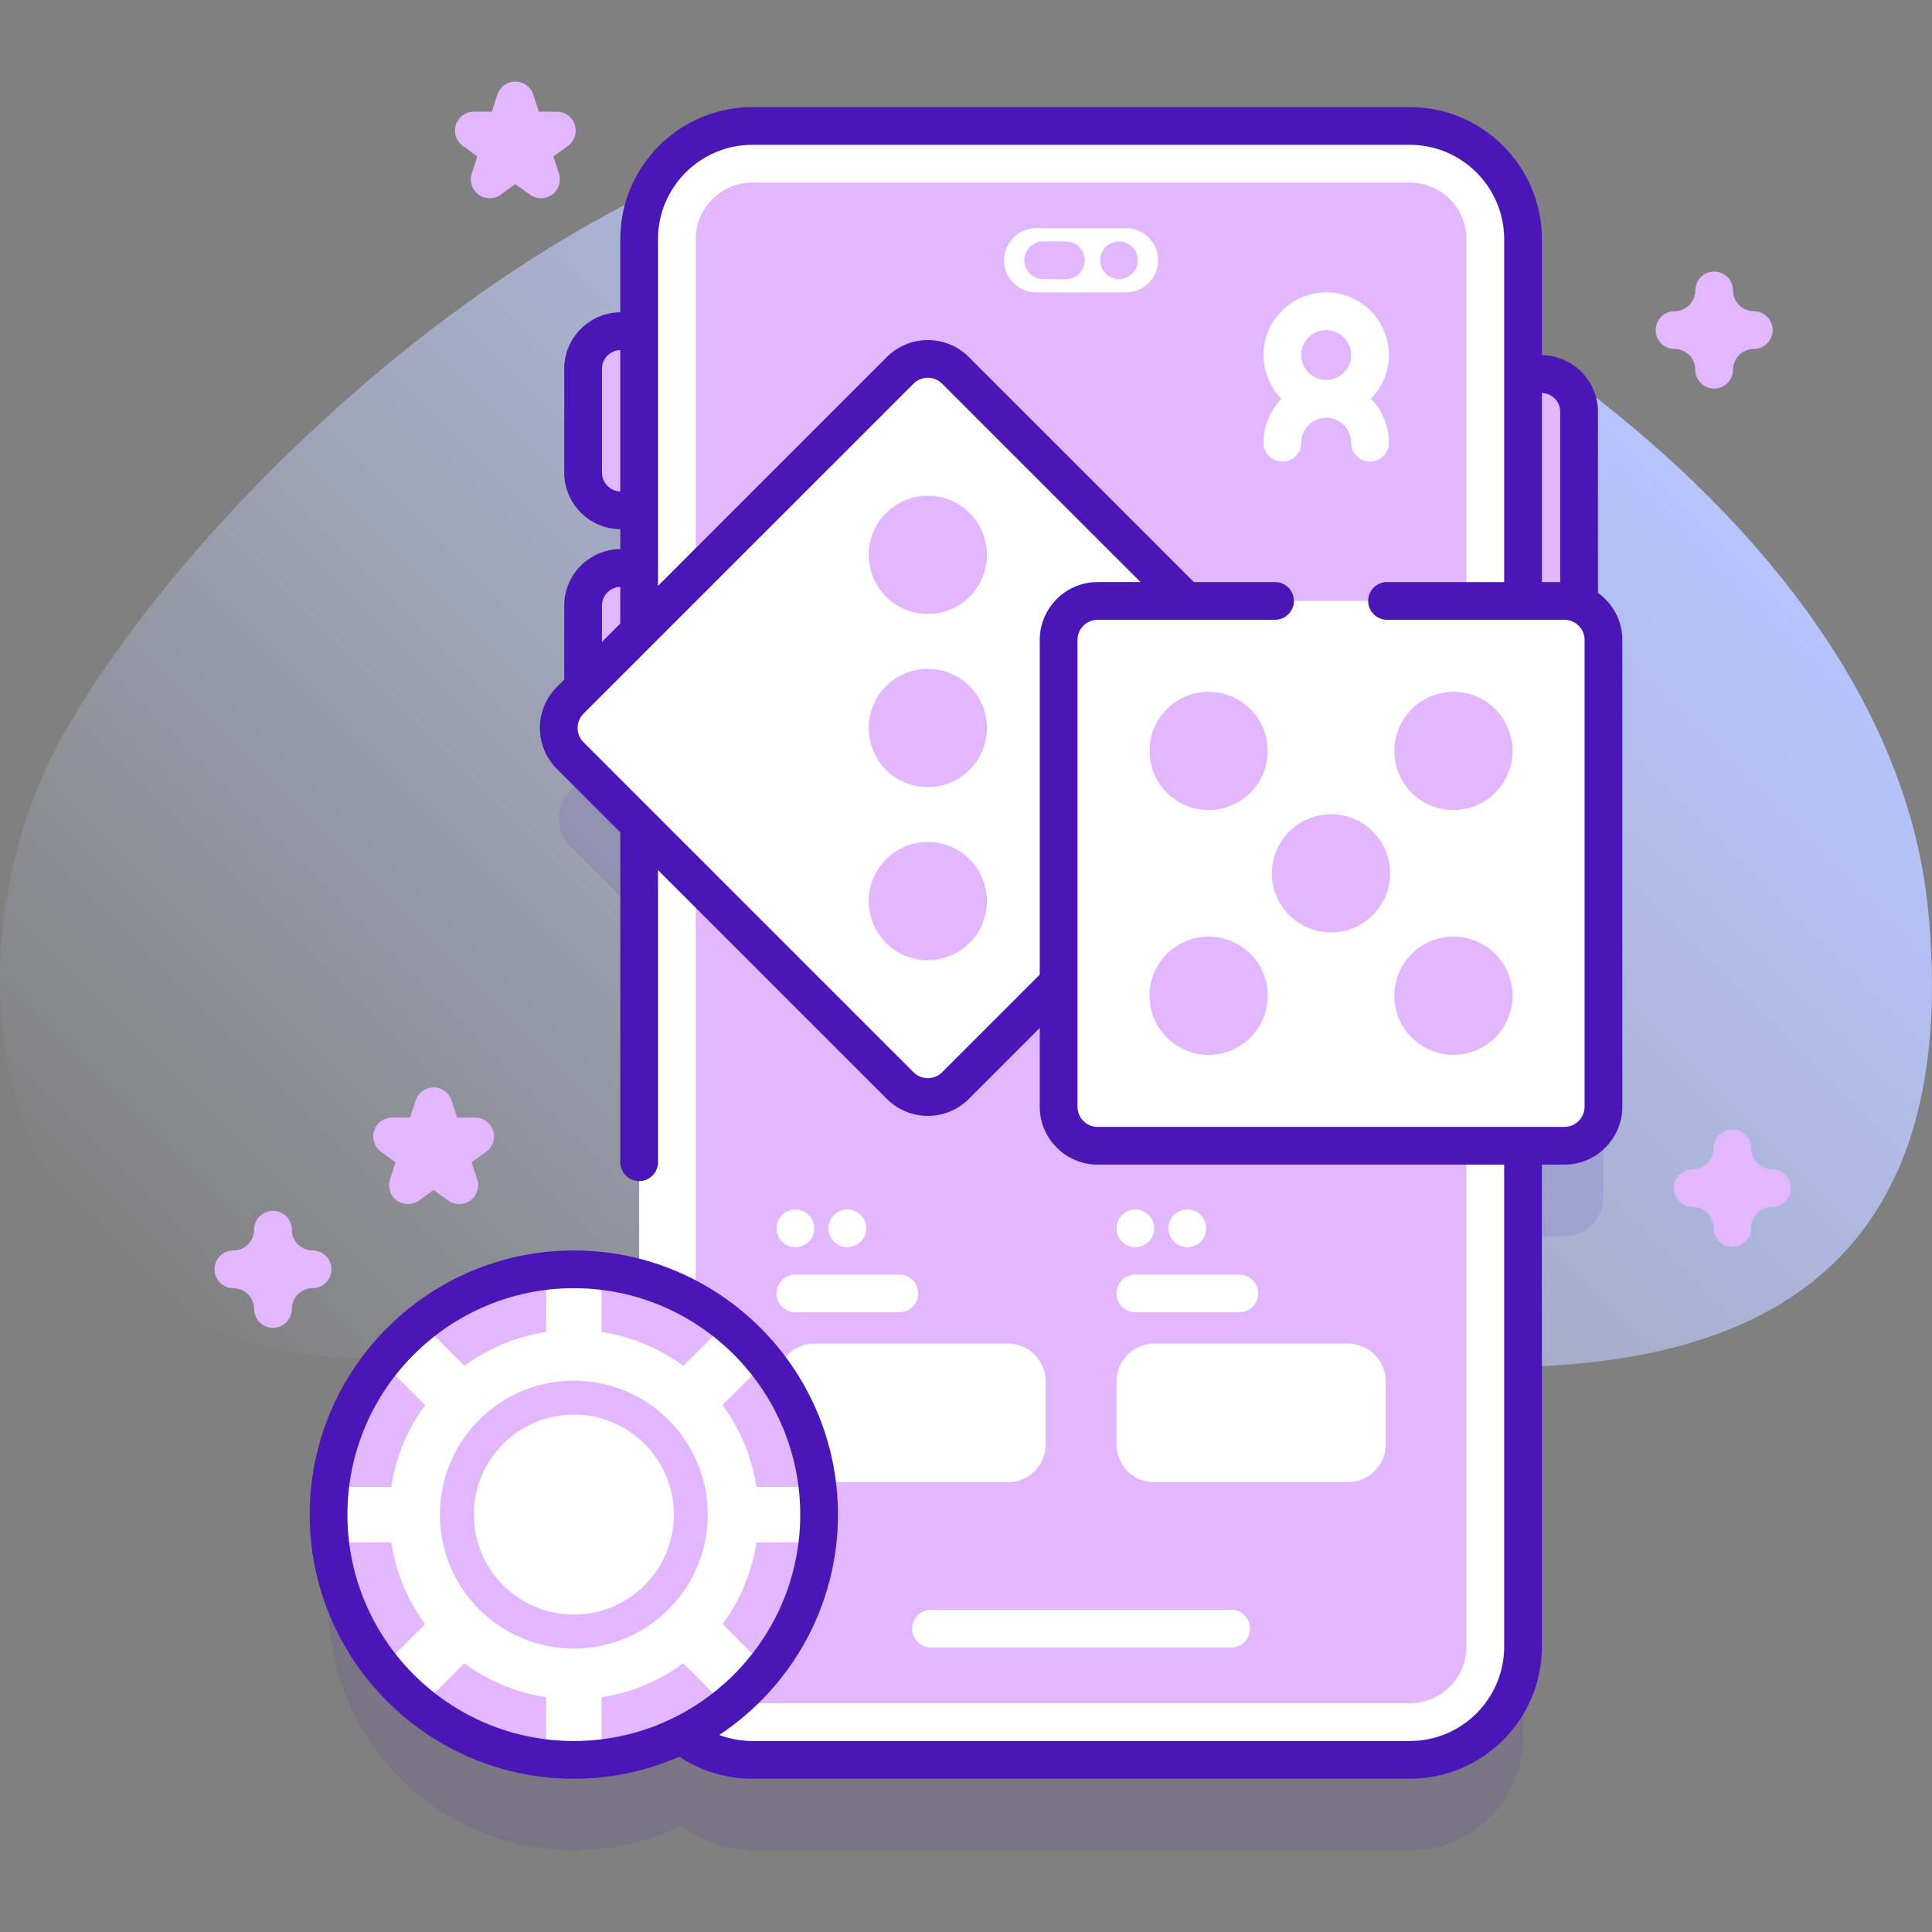
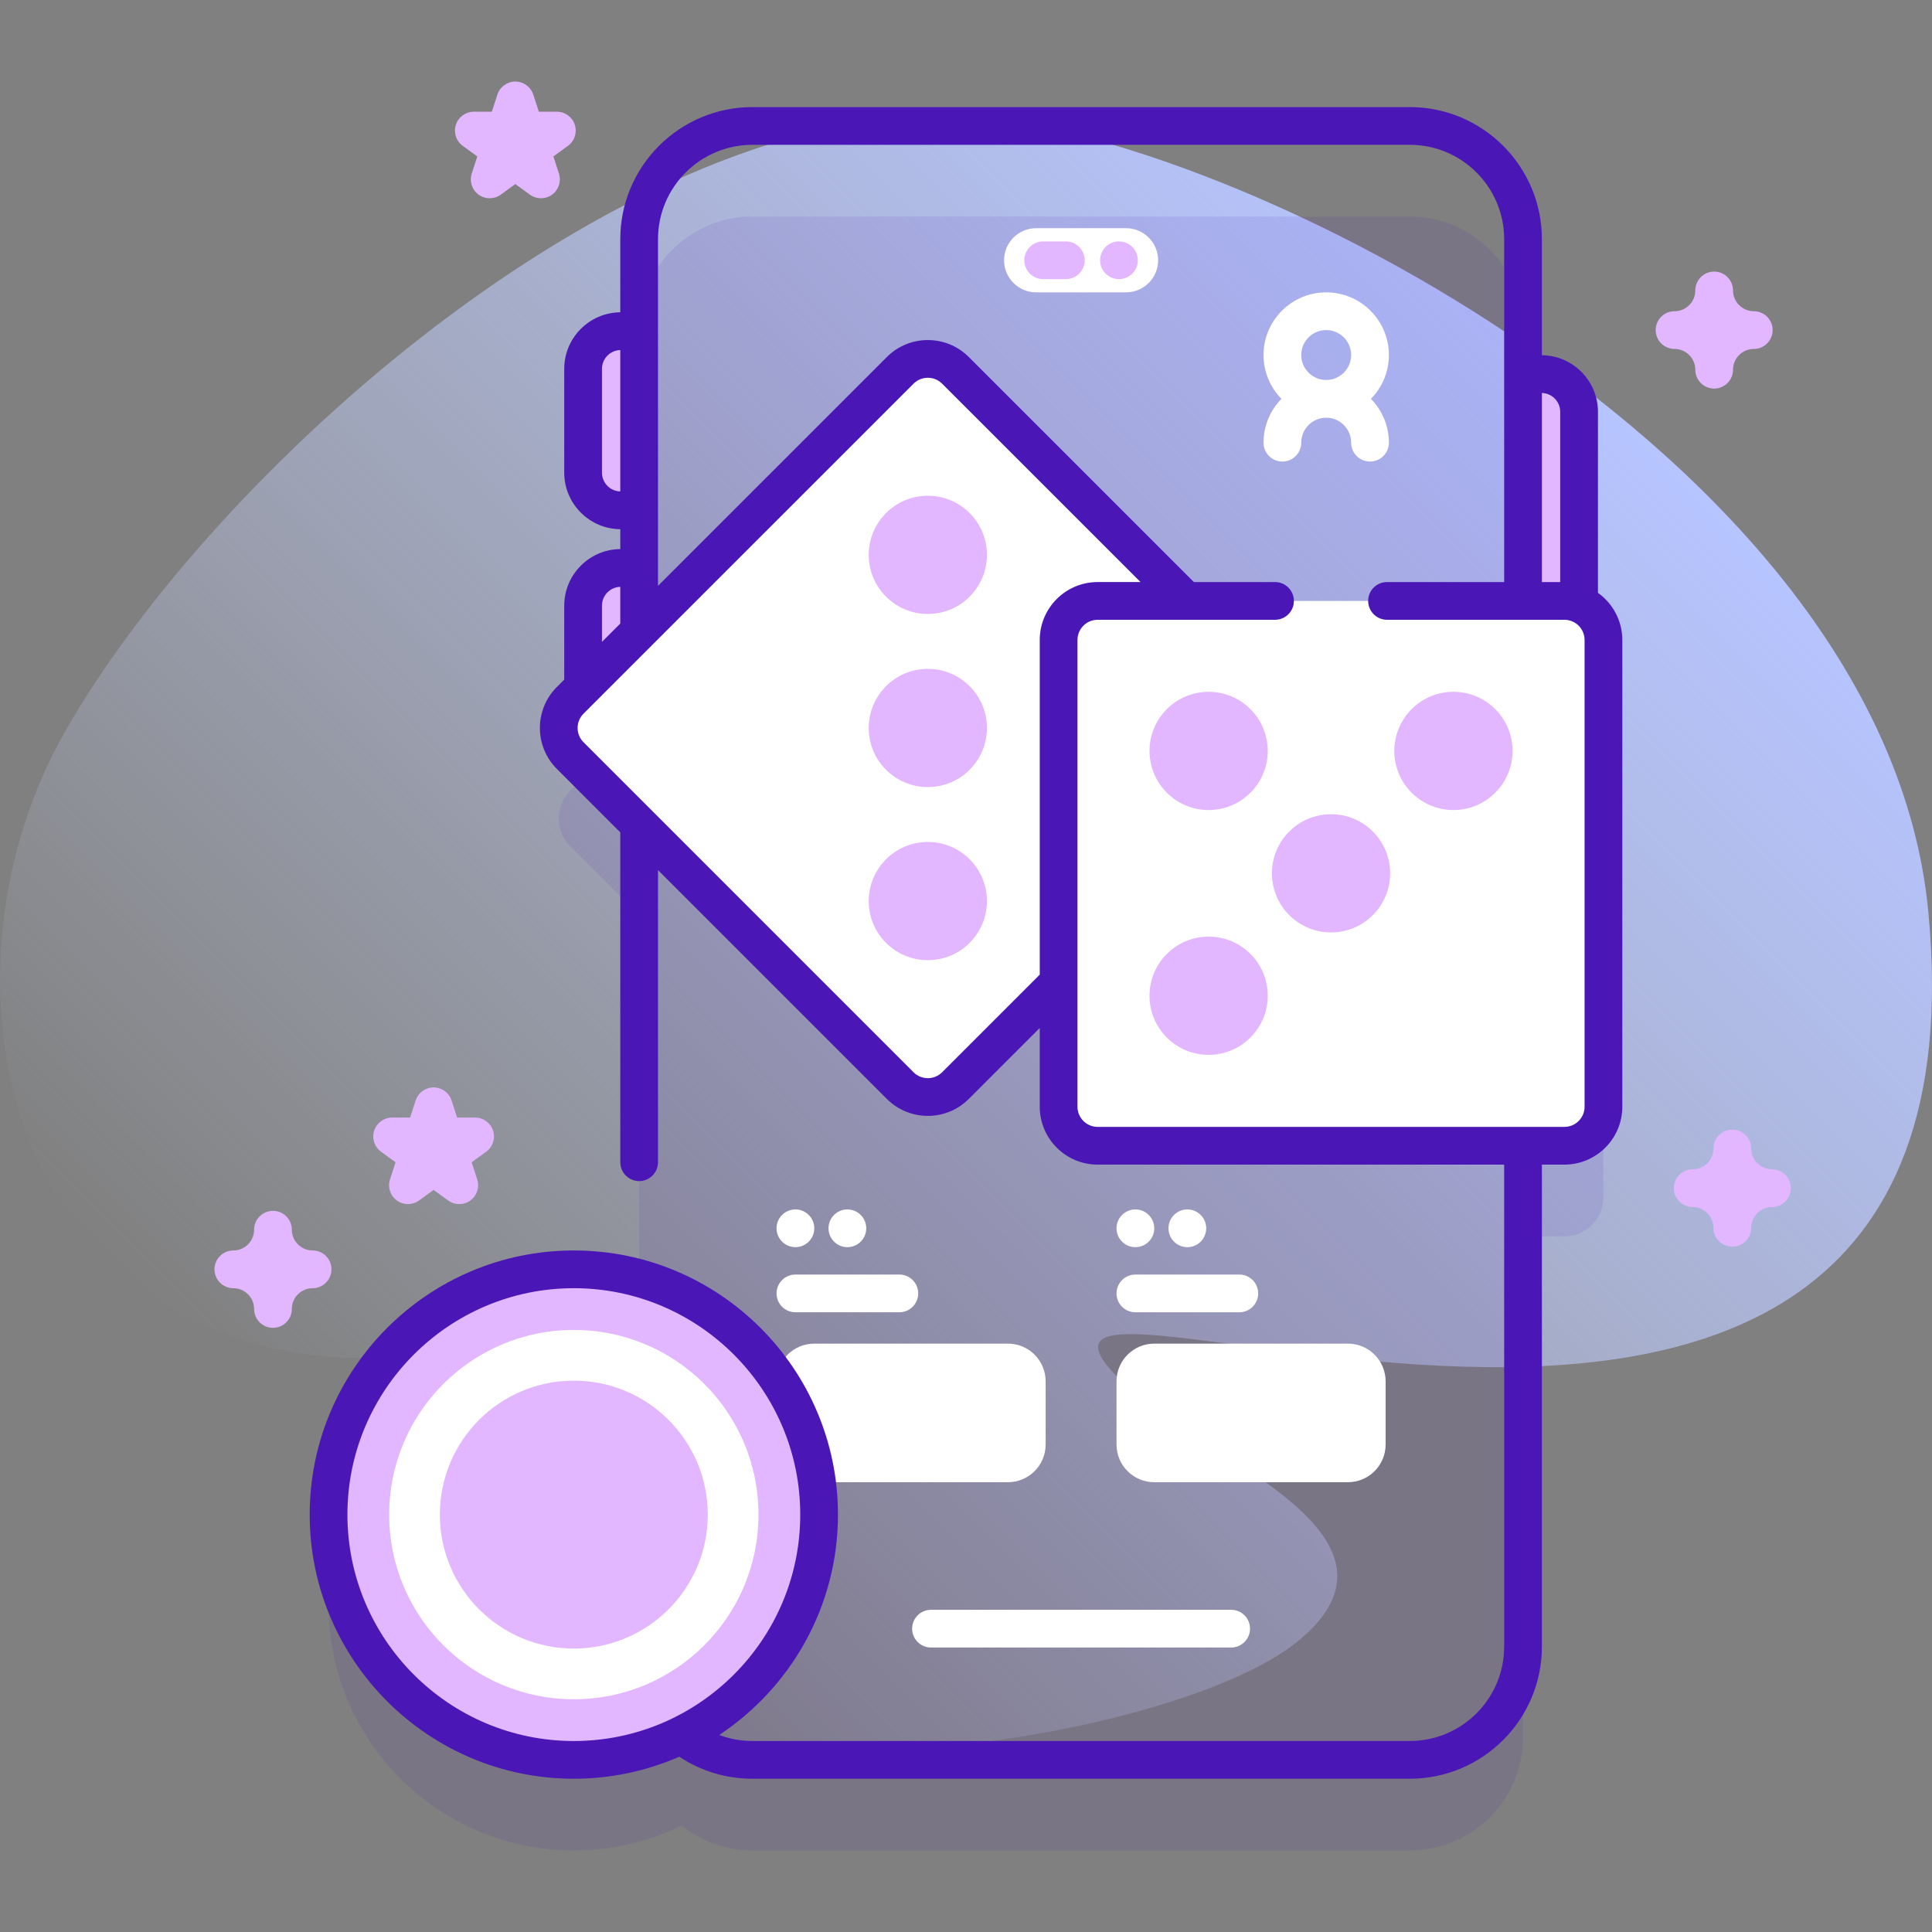
<svg xmlns="http://www.w3.org/2000/svg" width="200" height="200" viewBox="0 0 200 200" fill="none">
  <rect x="0" y="0" width="200" height="200" fill="#808080" stroke="none" />
  <g clip-path="url(#clip0_38_5520)">
    <path d="M199.612 94.314C194.998 46.352 124.511 11.968 97.761 11.921C63.44 11.861 22.034 48.941 6.766 75.672C-7.229 100.176 -0.153 137.5 33.991 140.439C55.745 142.312 92.462 125.041 69.64 153.085C37.904 192.083 118.161 183.284 134.436 169.836C147.411 159.113 125.301 151.049 117.89 144.618C90.265 120.648 207.565 176.97 199.612 94.314Z" fill="url(#paint0_linear_38_5520)" />
    <path opacity="0.1" d="M161.948 71.582H157.664V34.133C157.664 27.661 152.418 22.415 145.945 22.415H77.882C71.41 22.415 66.164 27.661 66.164 34.133V74.735L59.023 81.875C57.444 83.454 57.444 86.012 59.023 87.59L66.164 94.731V141.693C64.01 141.099 61.745 140.775 59.402 140.775C45.38 140.775 34.012 152.143 34.012 166.166C34.012 180.189 45.379 191.556 59.402 191.556C63.404 191.556 67.188 190.628 70.554 188.978C72.561 190.589 75.108 191.555 77.882 191.555H145.945C152.418 191.555 157.664 186.309 157.664 179.836V127.985H161.948C164.179 127.985 165.988 126.172 165.988 123.942V75.621C165.988 73.391 164.179 71.582 161.948 71.582Z" fill="#4A17B6" />
    <path d="M67.56 52.834H64.268C62.11 52.834 60.361 51.085 60.361 48.927V38.184C60.361 36.026 62.11 34.277 64.268 34.277H67.56V52.834Z" fill="#E3B7FF" />
    <path d="M67.56 77.346H64.268C62.11 77.346 60.361 75.597 60.361 73.439V62.696C60.361 60.539 62.11 58.79 64.268 58.79H67.56V77.346Z" fill="#E3B7FF" />
    <path d="M156.266 72.902H159.559C161.716 72.902 163.465 71.153 163.465 68.995V42.627C163.465 40.469 161.716 38.721 159.559 38.721H156.266V72.902Z" fill="#E3B7FF" />
-     <path d="M157.663 24.758V170.461C157.663 176.934 152.417 182.18 145.944 182.18H77.882C71.409 182.18 66.163 176.934 66.163 170.461V24.758C66.163 18.285 71.409 13.039 77.882 13.039H145.944C152.417 13.039 157.663 18.285 157.663 24.758Z" fill="white" />
-     <path d="M151.804 24.758V170.461C151.804 173.691 149.175 176.32 145.944 176.32H77.882C74.651 176.32 72.022 173.691 72.022 170.461V24.758C72.022 21.527 74.651 18.898 77.882 18.898H145.944C149.175 18.898 151.804 21.527 151.804 24.758Z" fill="#E3B7FF" />
    <path d="M143.777 36.753C143.777 33.175 140.865 30.264 137.287 30.264C133.709 30.264 130.798 33.175 130.798 36.753C130.798 38.518 131.508 40.118 132.655 41.289C131.508 42.461 130.798 44.061 130.798 45.826C130.798 46.905 131.672 47.779 132.751 47.779C133.829 47.779 134.704 46.905 134.704 45.826C134.704 44.402 135.863 43.243 137.287 43.243C138.712 43.243 139.871 44.402 139.871 45.826C139.871 46.905 140.745 47.779 141.824 47.779C142.902 47.779 143.777 46.905 143.777 45.826C143.777 44.061 143.067 42.461 141.919 41.289C143.067 40.119 143.777 38.518 143.777 36.753ZM137.287 34.17C138.712 34.17 139.871 35.329 139.871 36.753C139.871 38.177 138.712 39.336 137.287 39.336C135.863 39.336 134.704 38.177 134.704 36.753C134.704 35.329 135.863 34.17 137.287 34.17Z" fill="white" />
    <path d="M116.566 30.264H107.261C105.427 30.264 103.94 28.777 103.94 26.943C103.94 25.11 105.427 23.623 107.261 23.623H116.566C118.4 23.623 119.887 25.11 119.887 26.943C119.887 28.777 118.4 30.264 116.566 30.264Z" fill="white" />
    <path d="M115.835 28.896C116.914 28.896 117.788 28.022 117.788 26.943C117.788 25.865 116.914 24.99 115.835 24.99C114.756 24.99 113.882 25.865 113.882 26.943C113.882 28.022 114.756 28.896 115.835 28.896Z" fill="#E3B7FF" />
    <path d="M107.991 28.896C106.913 28.896 106.038 28.022 106.038 26.943C106.038 25.865 106.913 24.99 107.991 24.99H110.335C111.413 24.99 112.288 25.865 112.288 26.943C112.288 28.022 111.413 28.896 110.335 28.896H107.991Z" fill="#E3B7FF" />
    <path d="M104.338 153.438H84.294C82.136 153.438 80.388 151.689 80.388 149.531V142.998C80.388 140.841 82.136 139.092 84.294 139.092H104.338C106.496 139.092 108.245 140.841 108.245 142.998V149.531C108.245 151.689 106.496 153.438 104.338 153.438Z" fill="white" />
    <path d="M139.533 153.438H119.488C117.331 153.438 115.582 151.689 115.582 149.531V142.998C115.582 140.841 117.331 139.092 119.488 139.092H139.533C141.69 139.092 143.439 140.841 143.439 142.998V149.531C143.439 151.689 141.69 153.438 139.533 153.438Z" fill="white" />
    <path d="M96.377 166.646H127.448C128.527 166.646 129.402 167.52 129.402 168.599C129.402 169.677 128.527 170.552 127.448 170.552H96.377C95.298 170.552 94.424 169.677 94.424 168.599C94.424 167.52 95.298 166.646 96.377 166.646Z" fill="white" />
    <path d="M82.341 131.94H93.1C94.179 131.94 95.053 132.815 95.053 133.893C95.053 134.972 94.179 135.846 93.1 135.846H82.341C81.262 135.846 80.388 134.972 80.388 133.893C80.388 132.815 81.262 131.94 82.341 131.94Z" fill="white" />
    <path d="M82.341 129.106C83.419 129.106 84.294 128.232 84.294 127.153C84.294 126.074 83.419 125.2 82.341 125.2C81.262 125.2 80.388 126.074 80.388 127.153C80.388 128.232 81.262 129.106 82.341 129.106Z" fill="white" />
    <path d="M87.721 129.106C88.799 129.106 89.674 128.232 89.674 127.153C89.674 126.074 88.799 125.2 87.721 125.2C86.642 125.2 85.768 126.074 85.768 127.153C85.768 128.232 86.642 129.106 87.721 129.106Z" fill="white" />
    <path d="M117.535 131.94H128.294C129.373 131.94 130.247 132.815 130.247 133.893C130.247 134.972 129.373 135.846 128.294 135.846H117.535C116.456 135.846 115.582 134.972 115.582 133.893C115.582 132.815 116.456 131.94 117.535 131.94Z" fill="white" />
    <path d="M117.535 129.106C118.614 129.106 119.488 128.232 119.488 127.153C119.488 126.074 118.614 125.2 117.535 125.2C116.456 125.2 115.582 126.074 115.582 127.153C115.582 128.232 116.456 129.106 117.535 129.106Z" fill="white" />
    <path d="M122.914 129.106C123.993 129.106 124.867 128.232 124.867 127.153C124.867 126.074 123.993 125.2 122.914 125.2C121.835 125.2 120.961 126.074 120.961 127.153C120.961 128.232 121.835 129.106 122.914 129.106Z" fill="white" />
    <path d="M133.073 78.215L98.905 112.383C97.327 113.961 94.769 113.961 93.19 112.383L59.023 78.215C57.444 76.637 57.444 74.078 59.023 72.5L93.19 38.336C94.769 36.758 97.327 36.758 98.905 38.336L133.073 72.5C134.651 74.078 134.651 76.637 133.073 78.215Z" fill="white" />
    <path d="M96.048 63.558C99.428 63.558 102.168 60.818 102.168 57.439C102.168 54.059 99.428 51.319 96.048 51.319C92.668 51.319 89.929 54.059 89.929 57.439C89.929 60.818 92.668 63.558 96.048 63.558Z" fill="#E3B7FF" />
    <path d="M96.048 99.398C99.428 99.398 102.168 96.658 102.168 93.278C102.168 89.899 99.428 87.159 96.048 87.159C92.668 87.159 89.929 89.899 89.929 93.278C89.929 96.658 92.668 99.398 96.048 99.398Z" fill="#E3B7FF" />
    <path d="M96.048 81.479C99.428 81.479 102.168 78.739 102.168 75.359C102.168 71.98 99.428 69.24 96.048 69.24C92.668 69.24 89.929 71.98 89.929 75.359C89.929 78.739 92.668 81.479 96.048 81.479Z" fill="#E3B7FF" />
    <path d="M165.987 66.246V114.566C165.987 116.797 164.179 118.609 161.948 118.609H113.628C111.397 118.609 109.585 116.797 109.585 114.566V66.246C109.585 64.016 111.397 62.207 113.628 62.207H161.948C164.179 62.207 165.987 64.016 165.987 66.246Z" fill="white" />
    <path d="M125.117 83.855C128.496 83.855 131.236 81.115 131.236 77.736C131.236 74.356 128.496 71.616 125.117 71.616C121.737 71.616 118.997 74.356 118.997 77.736C118.997 81.115 121.737 83.855 125.117 83.855Z" fill="#E3B7FF" />
    <path d="M137.788 96.526C141.168 96.526 143.908 93.786 143.908 90.407C143.908 87.027 141.168 84.287 137.788 84.287C134.409 84.287 131.669 87.027 131.669 90.407C131.669 93.786 134.409 96.526 137.788 96.526Z" fill="#E3B7FF" />
    <path d="M150.459 83.855C153.839 83.855 156.579 81.115 156.579 77.736C156.579 74.356 153.839 71.616 150.459 71.616C147.08 71.616 144.34 74.356 144.34 77.736C144.34 81.115 147.08 83.855 150.459 83.855Z" fill="#E3B7FF" />
    <path d="M125.117 109.198C128.496 109.198 131.236 106.458 131.236 103.078C131.236 99.698 128.496 96.959 125.117 96.959C121.737 96.959 118.997 99.698 118.997 103.078C118.997 106.458 121.737 109.198 125.117 109.198Z" fill="#E3B7FF" />
-     <path d="M150.459 109.198C153.839 109.198 156.579 106.458 156.579 103.078C156.579 99.698 153.839 96.959 150.459 96.959C147.08 96.959 144.34 99.698 144.34 103.078C144.34 106.458 147.08 109.198 150.459 109.198Z" fill="#E3B7FF" />
    <path d="M59.402 182.182C73.425 182.182 84.793 170.814 84.793 156.791C84.793 142.768 73.425 131.4 59.402 131.4C45.38 131.4 34.012 142.768 34.012 156.791C34.012 170.814 45.38 182.182 59.402 182.182Z" fill="#E3B7FF" />
-     <path d="M79.268 140.987C78.071 139.485 76.708 138.122 75.206 136.926L62.274 149.858V131.566C61.331 131.46 60.374 131.4 59.402 131.4C58.431 131.4 57.473 131.46 56.531 131.566V149.857L43.598 136.925C42.096 138.122 40.734 139.485 39.537 140.987L52.469 153.919H34.178C34.072 154.862 34.012 155.819 34.012 156.791C34.012 157.762 34.072 158.72 34.178 159.662H52.469L39.537 172.595C40.734 174.097 42.096 175.459 43.598 176.656L56.53 163.724V182.015C57.473 182.121 58.431 182.181 59.402 182.181C60.373 182.181 61.331 182.121 62.274 182.015V163.724L75.206 176.656C76.708 175.459 78.071 174.096 79.268 172.595L66.335 159.662H84.627C84.733 158.72 84.793 157.762 84.793 156.791C84.793 155.819 84.733 154.862 84.627 153.919H66.335L79.268 140.987Z" fill="white" />
    <path d="M59.403 175.907C69.96 175.907 78.518 167.349 78.518 156.791C78.518 146.234 69.96 137.676 59.403 137.676C48.846 137.676 40.287 146.234 40.287 156.791C40.287 167.349 48.846 175.907 59.403 175.907Z" fill="white" />
    <path d="M59.402 170.658C67.061 170.658 73.269 164.45 73.269 156.791C73.269 149.132 67.061 142.924 59.402 142.924C51.744 142.924 45.535 149.132 45.535 156.791C45.535 164.45 51.744 170.658 59.402 170.658Z" fill="#E3B7FF" />
-     <path d="M59.402 167.143C65.119 167.143 69.754 162.508 69.754 156.791C69.754 151.074 65.119 146.439 59.402 146.439C53.685 146.439 49.051 151.074 49.051 156.791C49.051 162.508 53.685 167.143 59.402 167.143Z" fill="white" />
    <path d="M165.419 61.37V42.628C165.419 39.416 162.821 36.803 159.617 36.772V24.758C159.617 17.219 153.484 11.086 145.945 11.086H77.883C70.344 11.086 64.211 17.219 64.211 24.758V32.328C61.007 32.359 58.409 34.973 58.409 38.184V48.928C58.409 52.139 61.007 54.753 64.211 54.784V56.84C61.007 56.871 58.409 59.485 58.409 62.697V70.353L57.643 71.119C55.306 73.456 55.306 77.259 57.643 79.596L64.211 86.165V120.312C64.211 121.391 65.086 122.266 66.164 122.266C67.243 122.266 68.117 121.391 68.117 120.312V90.071L91.81 113.764C92.979 114.932 94.514 115.517 96.049 115.517C97.584 115.517 99.119 114.932 100.287 113.764L107.634 106.418V114.567C107.634 117.872 110.323 120.561 113.628 120.561H155.711V170.461C155.711 175.846 151.33 180.227 145.945 180.227H77.883C76.692 180.227 75.538 180.01 74.454 179.604C81.853 174.705 86.746 166.31 86.746 156.791C86.746 141.714 74.48 129.447 59.402 129.447C44.325 129.447 32.059 141.714 32.059 156.791C32.059 171.868 44.325 184.135 59.402 184.135C63.282 184.135 66.974 183.317 70.32 181.854C72.563 183.346 75.157 184.133 77.883 184.133H145.945C153.484 184.133 159.617 178 159.617 170.461V120.561H161.947C165.252 120.561 167.941 117.872 167.941 114.567V66.248C167.941 64.237 166.943 62.458 165.419 61.37ZM35.965 156.791C35.965 143.868 46.479 133.354 59.402 133.354C72.326 133.354 82.84 143.868 82.84 156.791C82.84 169.714 72.326 180.229 59.402 180.229C46.479 180.229 35.965 169.714 35.965 156.791ZM161.512 42.628V60.254H159.617V40.681C160.667 40.712 161.512 41.571 161.512 42.628ZM62.315 48.927V38.184C62.315 37.127 63.161 36.268 64.211 36.237V50.875C63.161 50.844 62.315 49.985 62.315 48.927ZM62.315 62.697C62.315 61.639 63.161 60.78 64.211 60.749V64.551L62.315 66.447V62.697ZM97.525 111.002C96.711 111.815 95.387 111.816 94.573 111.002L60.405 76.834C59.591 76.019 59.591 74.695 60.405 73.881L94.573 39.717C95.387 38.903 96.711 38.903 97.526 39.717L118.066 60.253H113.629C110.323 60.253 107.634 62.942 107.634 66.247V100.893L97.525 111.002ZM164.035 114.567C164.035 115.718 163.099 116.655 161.947 116.655H113.628C112.477 116.655 111.54 115.718 111.54 114.567V66.248C111.54 65.097 112.477 64.16 113.628 64.16H131.991C133.07 64.16 133.944 63.285 133.944 62.207C133.944 61.128 133.07 60.254 131.991 60.254H123.59L100.287 36.955C97.95 34.618 94.147 34.618 91.811 36.955L68.117 60.646V24.758C68.117 19.373 72.498 14.992 77.883 14.992H145.945C151.33 14.992 155.711 19.373 155.711 24.758V60.254H143.585C142.506 60.254 141.632 61.128 141.632 62.207C141.632 63.285 142.506 64.16 143.585 64.16H161.947C163.098 64.16 164.035 65.097 164.035 66.248V114.567Z" fill="#4A17B6" />
    <path d="M28.258 137.455C27.179 137.455 26.305 136.58 26.305 135.502C26.305 134.317 25.341 133.354 24.156 133.354C23.078 133.354 22.203 132.479 22.203 131.4C22.203 130.322 23.078 129.447 24.156 129.447C25.341 129.447 26.305 128.484 26.305 127.299C26.305 126.22 27.179 125.346 28.258 125.346C29.336 125.346 30.211 126.22 30.211 127.299C30.211 128.484 31.175 129.447 32.359 129.447C33.438 129.447 34.312 130.322 34.312 131.4C34.312 132.479 33.438 133.354 32.359 133.354C31.175 133.354 30.211 134.317 30.211 135.502C30.211 136.58 29.337 137.455 28.258 137.455Z" fill="#E3B7FF" />
    <path d="M177.449 40.225C176.37 40.225 175.496 39.35 175.496 38.272C175.496 37.087 174.532 36.123 173.348 36.123C172.269 36.123 171.395 35.248 171.395 34.17C171.395 33.091 172.269 32.217 173.348 32.217C174.532 32.217 175.496 31.253 175.496 30.068C175.496 28.99 176.37 28.115 177.449 28.115C178.528 28.115 179.402 28.99 179.402 30.068C179.402 31.253 180.366 32.217 181.551 32.217C182.63 32.217 183.504 33.091 183.504 34.17C183.504 35.248 182.63 36.123 181.551 36.123C180.366 36.123 179.402 37.087 179.402 38.272C179.402 39.35 178.528 40.225 177.449 40.225Z" fill="#E3B7FF" />
    <path d="M179.33 129.052C178.251 129.052 177.377 128.177 177.377 127.098C177.377 125.914 176.413 124.95 175.229 124.95C174.15 124.95 173.275 124.075 173.275 122.997C173.275 121.918 174.15 121.044 175.229 121.044C176.413 121.044 177.377 120.08 177.377 118.895C177.377 117.817 178.251 116.942 179.33 116.942C180.409 116.942 181.283 117.817 181.283 118.895C181.283 120.08 182.247 121.044 183.432 121.044C184.511 121.044 185.385 121.918 185.385 122.997C185.385 124.075 184.511 124.95 183.432 124.95C182.247 124.95 181.283 125.914 181.283 127.098C181.283 128.177 180.409 129.052 179.33 129.052Z" fill="#E3B7FF" />
    <path d="M47.542 124.648C47.139 124.648 46.736 124.523 46.394 124.275L44.886 123.179L43.379 124.275C42.695 124.772 41.768 124.772 41.083 124.275C40.399 123.777 40.112 122.896 40.374 122.091L40.949 120.319L39.442 119.223C38.758 118.726 38.471 117.845 38.733 117.04C38.994 116.235 39.744 115.69 40.59 115.69H42.454L43.029 113.918C43.291 113.113 44.041 112.568 44.887 112.568C45.733 112.568 46.483 113.113 46.744 113.918L47.32 115.69H49.184C50.03 115.69 50.78 116.235 51.041 117.04C51.303 117.845 51.016 118.726 50.332 119.223L48.824 120.319L49.4 122.091C49.661 122.896 49.375 123.777 48.691 124.275C48.348 124.523 47.945 124.648 47.542 124.648Z" fill="#E3B7FF" />
    <path d="M56.003 20.523C55.6 20.523 55.197 20.399 54.855 20.15L53.347 19.055L51.84 20.15C51.156 20.647 50.229 20.647 49.544 20.15C48.859 19.653 48.573 18.771 48.834 17.966L49.41 16.194L47.903 15.098C47.218 14.601 46.932 13.72 47.194 12.915C47.455 12.11 48.205 11.565 49.051 11.565H50.915L51.49 9.793C51.752 8.988 52.502 8.443 53.348 8.443C54.194 8.443 54.944 8.988 55.205 9.793L55.781 11.565H57.645C58.491 11.565 59.241 12.11 59.502 12.915C59.763 13.72 59.477 14.601 58.793 15.098L57.285 16.194L57.861 17.966C58.122 18.771 57.836 19.653 57.152 20.15C56.809 20.398 56.406 20.523 56.003 20.523Z" fill="#E3B7FF" />
  </g>
  <defs>
    <linearGradient id="paint0_linear_38_5520" x1="39.641" y1="159.03" x2="162.063" y2="36.609" gradientUnits="userSpaceOnUse">
      <stop stop-color="#D1DDFF" stop-opacity="0" />
      <stop offset="1" stop-color="#B6C4FF" />
    </linearGradient>
    <clipPath id="clip0_38_5520">
      <rect width="200" height="200" fill="white" />
    </clipPath>
  </defs>
</svg>